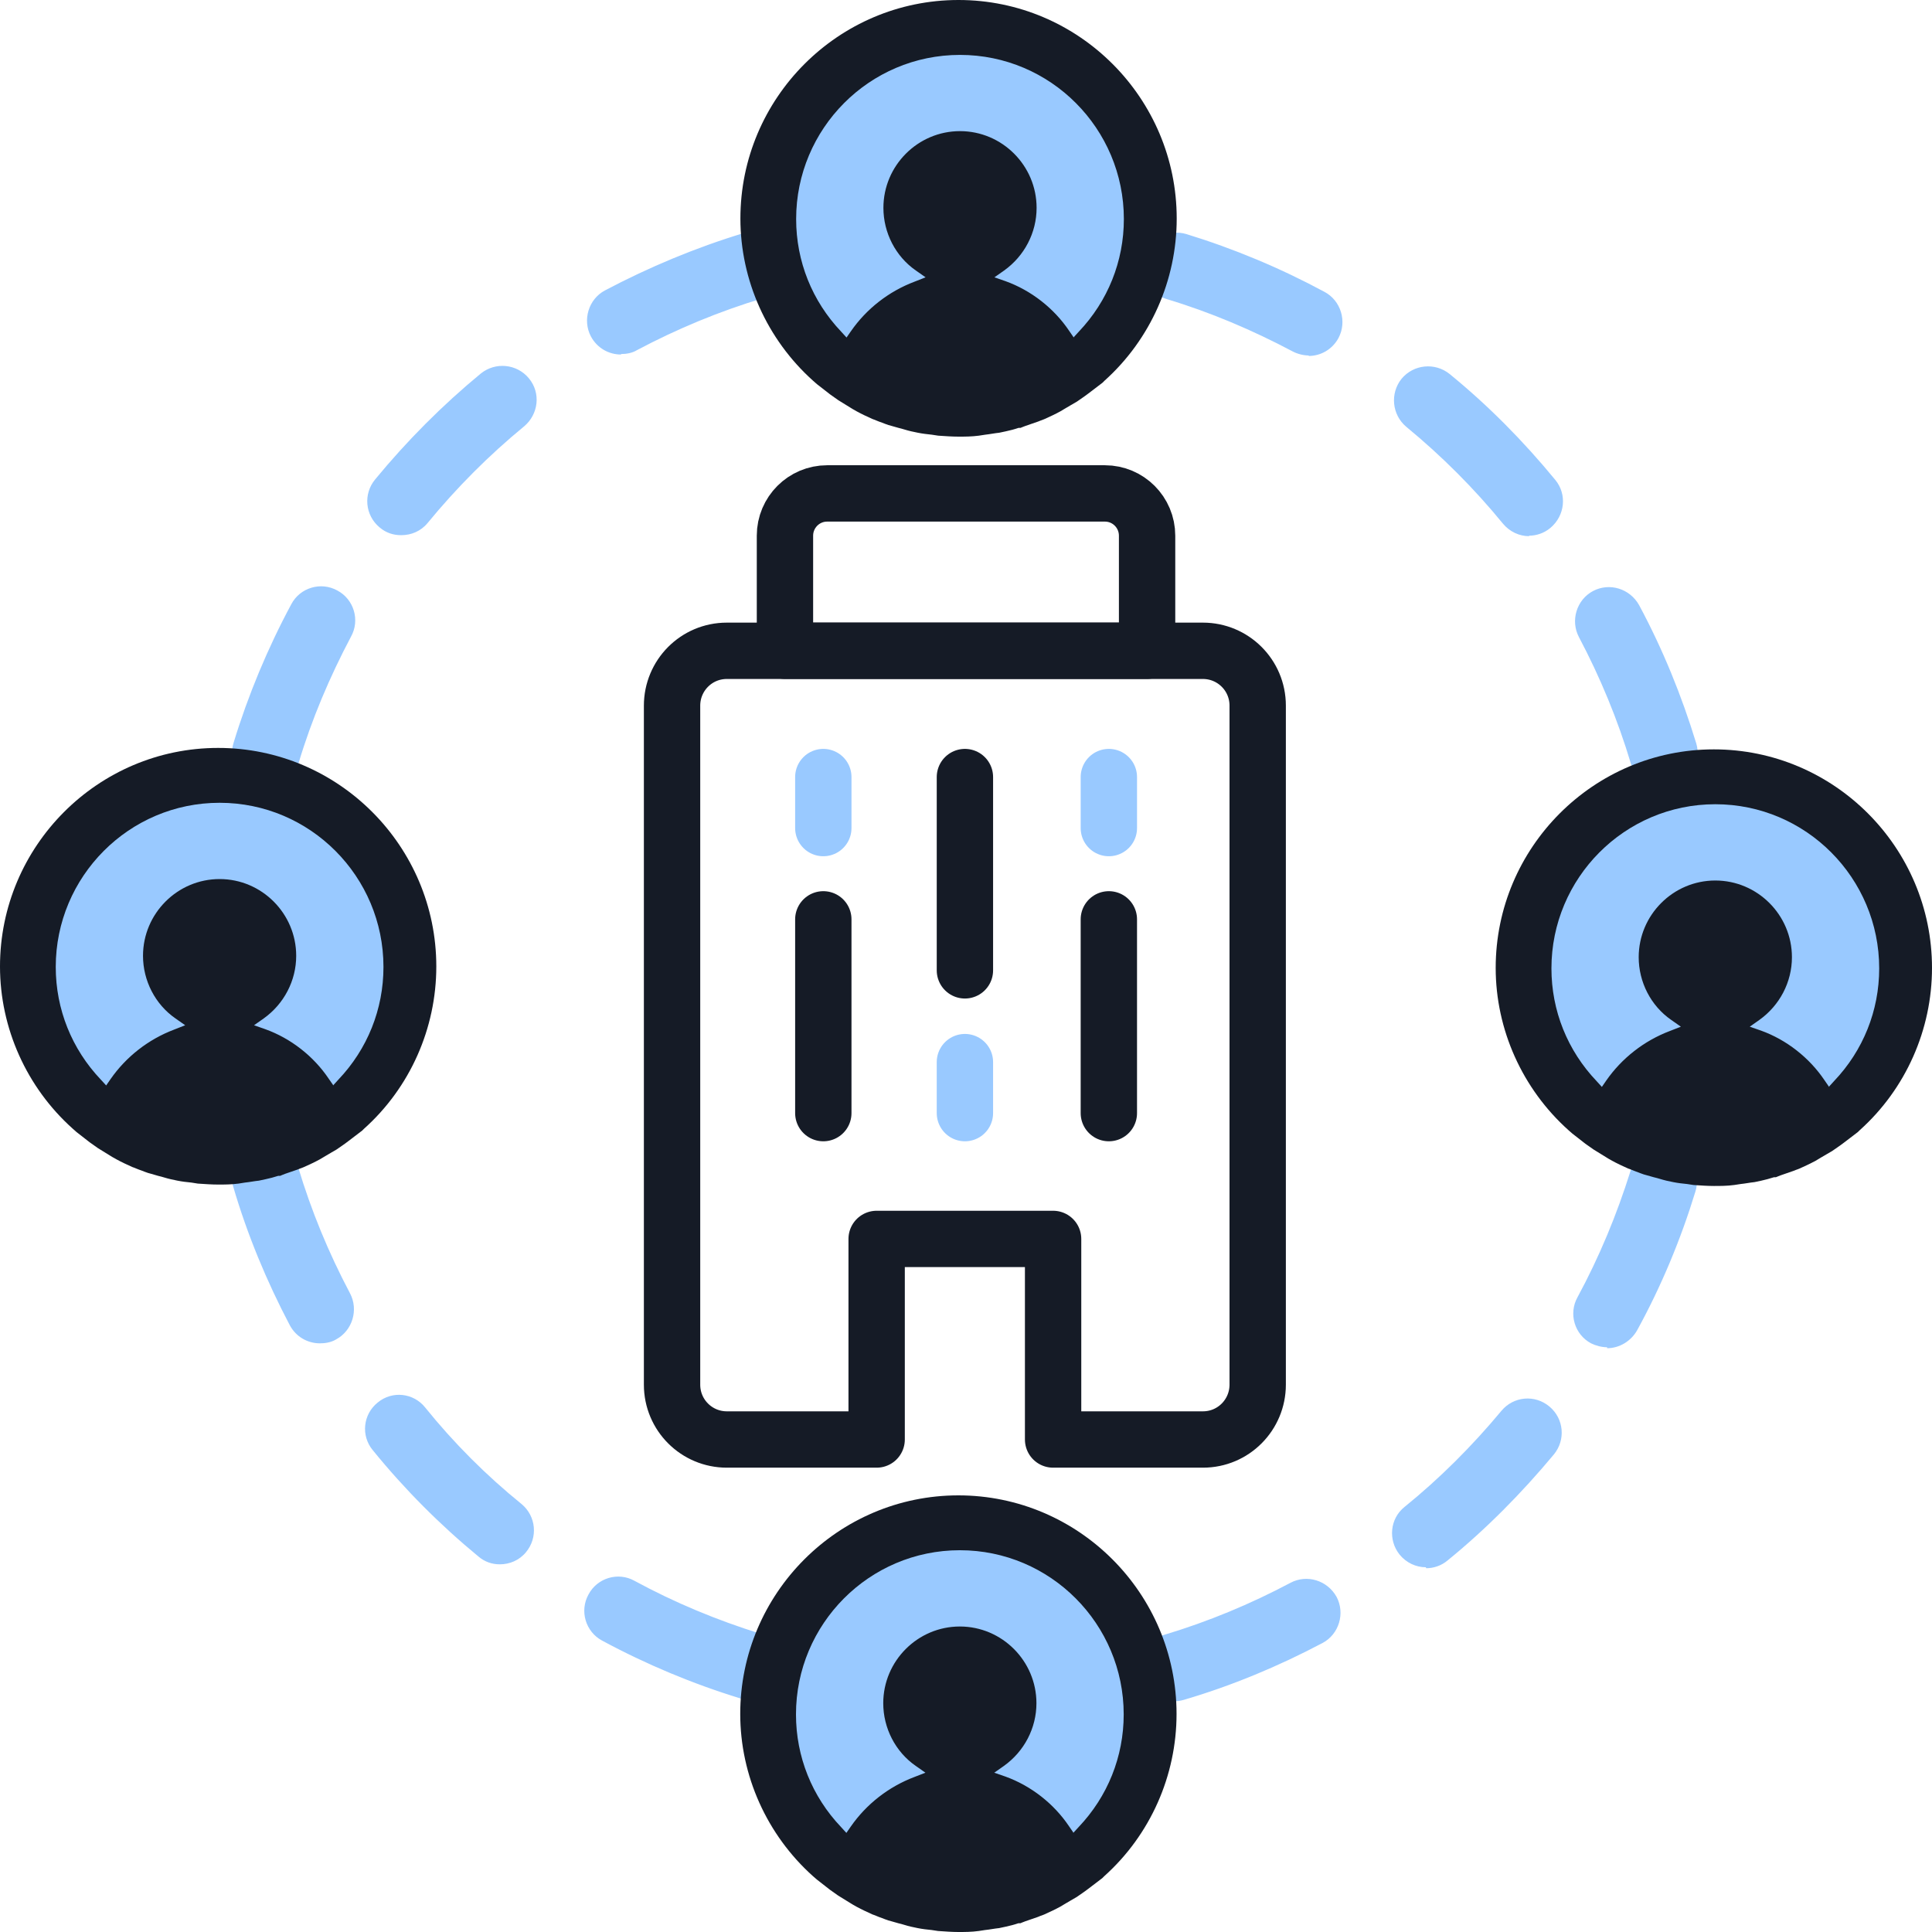
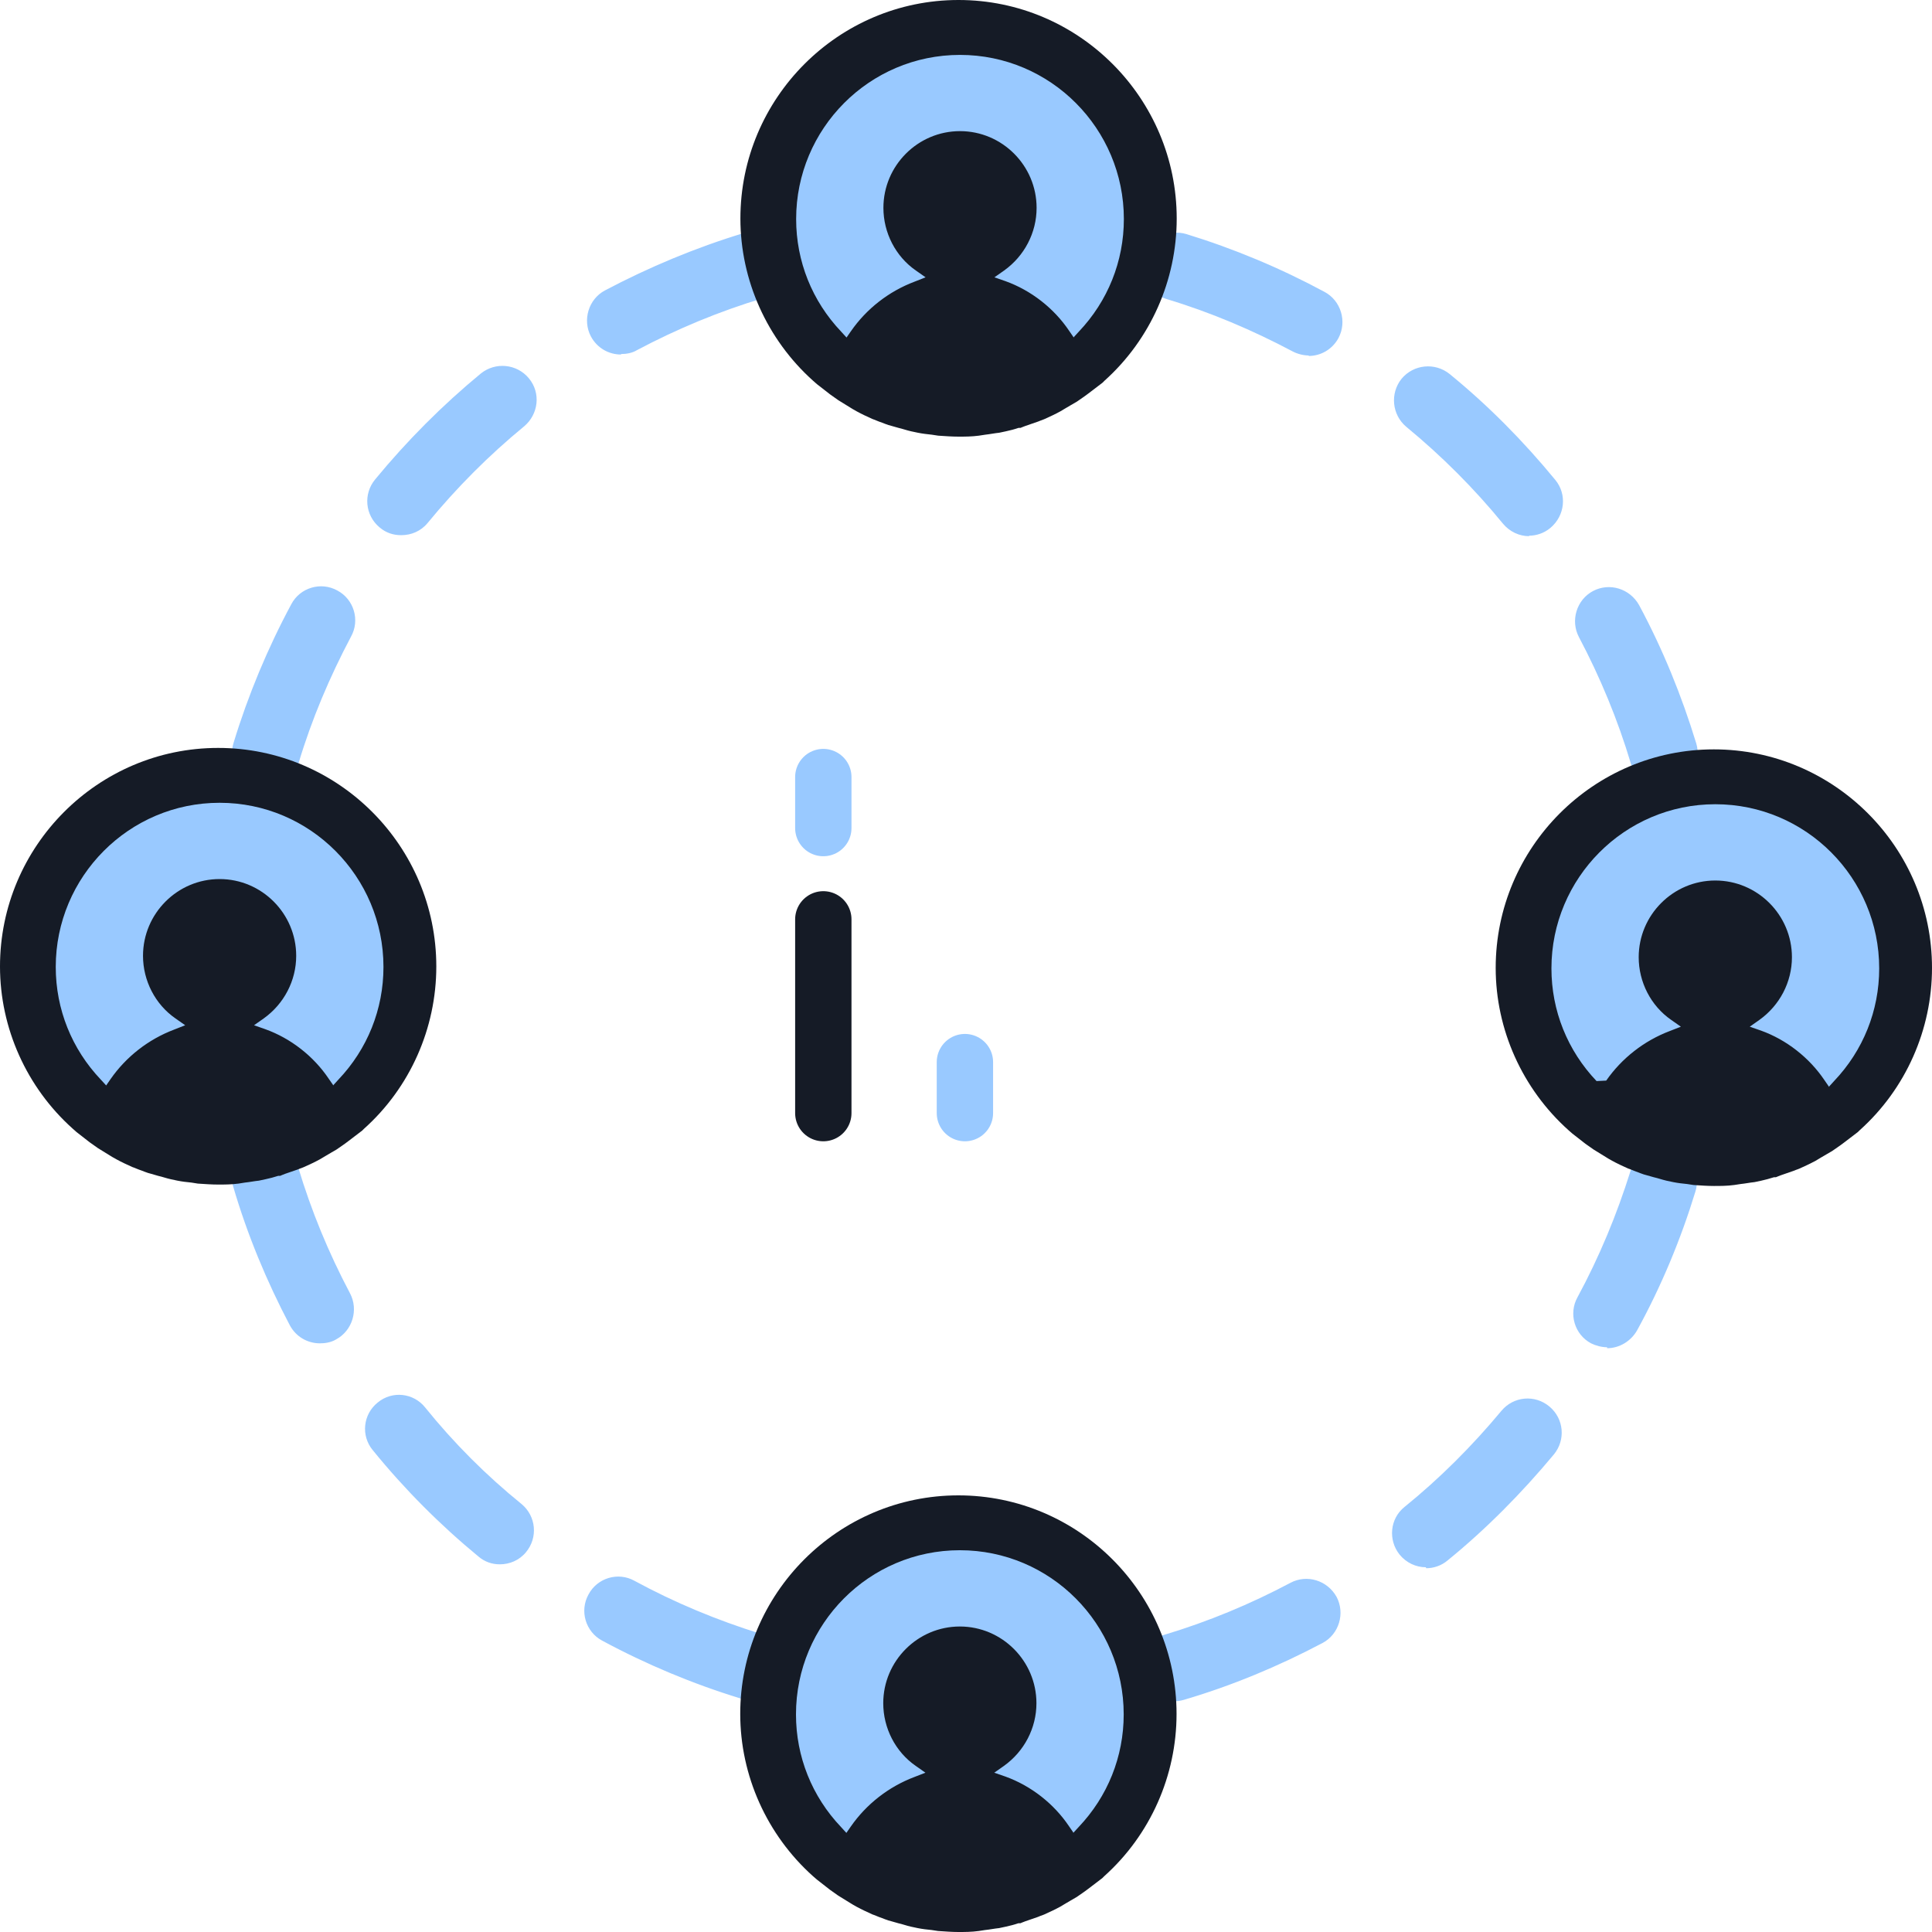
<svg xmlns="http://www.w3.org/2000/svg" width="48" height="48" viewBox="0 0 48 48" fill="none">
  <g clip-path="url(#clip0_10919_265443)">
    <path opacity="0.4" d="M29.172 42.268C28.81 42.268 28.473 42.027 28.365 41.665C28.232 41.218 28.485 40.748 28.931 40.615C30.015 40.289 31.063 39.855 32.062 39.324C32.472 39.107 32.978 39.263 33.207 39.674C33.424 40.084 33.267 40.603 32.858 40.82C31.761 41.399 30.605 41.882 29.413 42.232C29.328 42.256 29.256 42.268 29.172 42.268ZM18.645 42.232C18.56 42.232 18.476 42.232 18.392 42.196C17.211 41.834 16.055 41.351 14.959 40.76C14.55 40.542 14.393 40.024 14.622 39.613C14.839 39.203 15.357 39.046 15.766 39.276C16.766 39.819 17.814 40.253 18.898 40.591C19.343 40.724 19.596 41.206 19.452 41.653C19.343 42.015 19.006 42.244 18.645 42.244V42.232ZM35.423 38.938C35.182 38.938 34.941 38.829 34.773 38.624C34.483 38.262 34.532 37.731 34.893 37.441C35.772 36.73 36.579 35.921 37.302 35.052C37.603 34.69 38.133 34.642 38.494 34.944C38.856 35.245 38.904 35.776 38.603 36.138C37.808 37.092 36.929 37.984 35.965 38.769C35.808 38.901 35.616 38.962 35.435 38.962L35.423 38.938ZM12.418 38.865C12.225 38.865 12.044 38.805 11.888 38.672C10.936 37.888 10.045 36.995 9.262 36.03C8.961 35.668 9.021 35.137 9.382 34.847C9.744 34.545 10.274 34.606 10.563 34.968C11.273 35.849 12.08 36.657 12.96 37.369C13.321 37.671 13.369 38.202 13.068 38.564C12.899 38.769 12.659 38.865 12.418 38.865ZM39.928 33.472C39.795 33.472 39.651 33.435 39.53 33.375C39.121 33.158 38.964 32.639 39.193 32.229C39.735 31.227 40.169 30.177 40.506 29.104C40.638 28.657 41.108 28.404 41.566 28.548C42.011 28.681 42.264 29.164 42.12 29.61C41.758 30.793 41.277 31.951 40.675 33.049C40.518 33.327 40.229 33.496 39.928 33.496V33.472ZM7.949 33.375C7.648 33.375 7.359 33.218 7.202 32.929C6.624 31.831 6.142 30.672 5.793 29.478C5.661 29.031 5.913 28.561 6.359 28.428C6.805 28.295 7.275 28.548 7.407 28.995C7.732 30.081 8.166 31.131 8.696 32.132C8.913 32.542 8.756 33.061 8.347 33.279C8.226 33.351 8.082 33.375 7.949 33.375ZM41.325 19.571C40.964 19.571 40.626 19.33 40.518 18.968C40.193 17.882 39.759 16.832 39.229 15.83C39.012 15.42 39.169 14.901 39.578 14.684C39.988 14.467 40.494 14.624 40.723 15.034C41.313 16.132 41.783 17.29 42.144 18.473C42.276 18.919 42.023 19.39 41.578 19.523C41.493 19.547 41.409 19.559 41.337 19.559L41.325 19.571ZM6.612 19.535C6.528 19.535 6.443 19.535 6.359 19.499C5.913 19.366 5.661 18.895 5.805 18.449C6.166 17.266 6.648 16.108 7.238 15.01C7.455 14.6 7.973 14.443 8.383 14.672C8.792 14.889 8.949 15.408 8.72 15.818C8.19 16.82 7.744 17.87 7.419 18.956C7.311 19.318 6.973 19.559 6.612 19.559V19.535ZM37.989 13.321C37.748 13.321 37.507 13.212 37.338 13.007C36.627 12.138 35.821 11.33 34.941 10.606C34.58 10.304 34.532 9.773 34.821 9.411C35.122 9.049 35.652 9.001 36.013 9.29C36.977 10.075 37.856 10.968 38.639 11.921C38.94 12.283 38.88 12.814 38.519 13.116C38.362 13.248 38.169 13.309 37.989 13.309V13.321ZM9.96 13.296C9.768 13.296 9.587 13.236 9.431 13.103C9.069 12.802 9.021 12.271 9.322 11.909C10.117 10.944 10.996 10.063 11.948 9.278C12.309 8.989 12.839 9.037 13.14 9.399C13.441 9.761 13.381 10.292 13.02 10.594C12.153 11.306 11.346 12.114 10.623 12.995C10.454 13.2 10.213 13.296 9.973 13.296H9.96ZM32.52 8.832C32.388 8.832 32.243 8.796 32.123 8.735C31.123 8.204 30.075 7.758 28.991 7.432C28.546 7.299 28.293 6.829 28.425 6.382C28.558 5.936 29.027 5.683 29.473 5.815C30.653 6.177 31.81 6.66 32.906 7.251C33.315 7.468 33.472 7.987 33.255 8.397C33.098 8.687 32.809 8.844 32.508 8.844L32.52 8.832ZM15.429 8.808C15.128 8.808 14.839 8.651 14.682 8.361C14.465 7.951 14.622 7.432 15.031 7.215C16.127 6.636 17.284 6.153 18.476 5.791C18.922 5.658 19.392 5.912 19.524 6.358C19.657 6.805 19.404 7.275 18.958 7.408C17.874 7.734 16.826 8.168 15.826 8.699C15.706 8.772 15.561 8.796 15.429 8.796V8.808Z" fill="#0079FF" />
    <path opacity="0.4" d="M23.811 47.444C26.492 47.444 28.665 45.267 28.665 42.581C28.665 39.896 26.492 37.719 23.811 37.719C21.13 37.719 18.957 39.896 18.957 42.581C18.957 45.267 21.13 47.444 23.811 47.444Z" fill="#0079FF" />
    <path d="M27.436 46.612C28.58 45.586 29.231 44.114 29.231 42.582C29.231 39.589 26.798 37.152 23.811 37.152C20.824 37.152 18.391 39.589 18.391 42.582C18.391 44.114 19.053 45.586 20.197 46.612L20.294 46.696L20.619 46.95C20.691 46.998 20.751 47.046 20.824 47.095L21.137 47.288C21.137 47.288 21.233 47.348 21.281 47.372C21.414 47.444 21.546 47.505 21.679 47.565C21.715 47.577 21.751 47.589 21.775 47.601L21.835 47.626C21.944 47.662 22.04 47.71 22.149 47.734L22.317 47.782C22.426 47.806 22.522 47.843 22.63 47.867C22.691 47.879 22.739 47.891 22.799 47.903C22.919 47.927 23.028 47.939 23.148 47.951L23.305 47.975C23.485 47.987 23.654 48 23.811 48C23.967 48 24.136 48 24.317 47.975L24.473 47.951C24.594 47.939 24.702 47.915 24.823 47.903L24.991 47.867C25.099 47.843 25.196 47.819 25.304 47.782H25.352C25.352 47.782 25.437 47.746 25.473 47.734C25.581 47.698 25.678 47.662 25.786 47.626L25.846 47.601C25.846 47.601 25.919 47.577 25.943 47.565C26.075 47.505 26.208 47.444 26.34 47.372C26.424 47.324 26.497 47.276 26.605 47.215L26.75 47.131C26.834 47.071 26.93 47.01 27.039 46.926L27.388 46.66L27.436 46.612ZM26.665 45.526L26.557 45.369C26.184 44.814 25.617 44.368 24.979 44.138L24.702 44.042L24.943 43.873C25.449 43.511 25.75 42.932 25.75 42.316C25.75 41.267 24.895 40.41 23.847 40.41C22.799 40.41 21.944 41.267 21.944 42.316C21.944 42.932 22.245 43.523 22.751 43.873L22.992 44.042L22.715 44.15C22.076 44.392 21.522 44.826 21.137 45.381L21.028 45.538L20.896 45.393C20.173 44.633 19.776 43.644 19.776 42.594C19.776 40.349 21.595 38.515 23.847 38.515C26.099 38.515 27.918 40.349 27.918 42.594C27.918 43.644 27.52 44.633 26.798 45.393L26.665 45.538V45.526Z" fill="#151B26" />
    <path opacity="0.4" d="M23.815 10.293C26.496 10.293 28.669 8.116 28.669 5.43C28.669 2.745 26.496 0.567 23.815 0.567C21.134 0.567 18.961 2.745 18.961 5.43C18.961 8.116 21.134 10.293 23.815 10.293Z" fill="#0079FF" />
    <path d="M27.44 9.46C28.584 8.434 29.235 6.962 29.235 5.43C29.235 2.437 26.802 0 23.815 0C20.828 0 18.395 2.437 18.395 5.43C18.395 6.962 19.057 8.434 20.201 9.46L20.298 9.545L20.623 9.798C20.695 9.846 20.755 9.894 20.828 9.943L21.141 10.136C21.141 10.136 21.237 10.196 21.285 10.22C21.418 10.293 21.55 10.353 21.683 10.413C21.719 10.425 21.755 10.438 21.779 10.45L21.839 10.474C21.948 10.51 22.044 10.558 22.152 10.582L22.321 10.63C22.43 10.655 22.526 10.691 22.634 10.715C22.695 10.727 22.743 10.739 22.803 10.751C22.923 10.775 23.032 10.787 23.152 10.8L23.309 10.824C23.489 10.836 23.658 10.848 23.815 10.848C23.971 10.848 24.14 10.848 24.32 10.824L24.477 10.8C24.598 10.787 24.706 10.763 24.826 10.751L24.995 10.715C25.103 10.691 25.2 10.667 25.308 10.63H25.356C25.356 10.63 25.441 10.594 25.477 10.582C25.585 10.546 25.682 10.51 25.79 10.474L25.85 10.45C25.85 10.45 25.922 10.425 25.947 10.413C26.079 10.353 26.212 10.293 26.344 10.22C26.428 10.172 26.501 10.124 26.609 10.063L26.754 9.979C26.838 9.919 26.934 9.858 27.043 9.774L27.392 9.508L27.44 9.46ZM26.669 8.374L26.561 8.217C26.188 7.662 25.621 7.216 24.983 6.986L24.706 6.89L24.947 6.721C25.453 6.359 25.754 5.78 25.754 5.164C25.754 4.115 24.899 3.258 23.851 3.258C22.803 3.258 21.948 4.115 21.948 5.164C21.948 5.78 22.249 6.371 22.755 6.721L22.996 6.89L22.719 6.999C22.08 7.24 21.526 7.674 21.141 8.229L21.032 8.386L20.9 8.241C20.177 7.481 19.78 6.492 19.78 5.442C19.78 3.198 21.598 1.364 23.851 1.364C26.103 1.364 27.922 3.198 27.922 5.442C27.922 6.492 27.524 7.481 26.802 8.241L26.669 8.386V8.374Z" fill="#151B26" />
    <path opacity="0.4" d="M5.42 28.875C8.101 28.875 10.274 26.698 10.274 24.013C10.274 21.327 8.101 19.15 5.42 19.15C2.74 19.15 0.566 21.327 0.566 24.013C0.566 26.698 2.74 28.875 5.42 28.875Z" fill="#0079FF" />
    <path d="M9.046 28.042C10.19 27.017 10.84 25.544 10.84 24.012C10.84 21.02 8.407 18.582 5.42 18.582C2.433 18.582 0 21.02 0 24.012C0 25.544 0.662 27.017 1.807 28.042L1.903 28.127L2.228 28.38C2.301 28.428 2.361 28.477 2.433 28.525L2.746 28.718C2.746 28.718 2.843 28.778 2.891 28.802C3.023 28.875 3.156 28.935 3.288 28.995C3.324 29.007 3.36 29.02 3.385 29.032L3.445 29.056C3.553 29.092 3.65 29.14 3.758 29.164L3.927 29.213C4.035 29.237 4.131 29.273 4.24 29.297C4.3 29.309 4.348 29.321 4.408 29.333C4.529 29.357 4.637 29.369 4.758 29.381L4.914 29.406C5.095 29.418 5.264 29.43 5.42 29.43C5.577 29.43 5.745 29.43 5.926 29.406L6.083 29.381C6.203 29.369 6.311 29.345 6.432 29.333L6.6 29.297C6.709 29.273 6.805 29.249 6.914 29.213H6.962C6.962 29.213 7.046 29.176 7.082 29.164C7.191 29.128 7.287 29.092 7.395 29.056L7.456 29.032C7.456 29.032 7.528 29.007 7.552 28.995C7.685 28.935 7.817 28.875 7.949 28.802C8.034 28.754 8.106 28.706 8.214 28.645L8.359 28.561C8.443 28.501 8.54 28.44 8.648 28.356L8.997 28.09L9.046 28.042ZM8.275 26.956L8.166 26.799C7.793 26.244 7.227 25.798 6.588 25.569L6.311 25.472L6.552 25.303C7.058 24.941 7.359 24.362 7.359 23.747C7.359 22.697 6.504 21.84 5.456 21.84C4.408 21.84 3.553 22.697 3.553 23.747C3.553 24.362 3.854 24.953 4.36 25.303L4.601 25.472L4.324 25.581C3.686 25.822 3.132 26.256 2.746 26.811L2.638 26.968L2.505 26.823C1.783 26.063 1.385 25.074 1.385 24.024C1.385 21.78 3.204 19.945 5.456 19.945C7.709 19.945 9.527 21.78 9.527 24.024C9.527 25.074 9.13 26.063 8.407 26.823L8.275 26.968V26.956Z" fill="#151B26" />
-     <path d="M29.886 16.169H18.058C17.299 16.169 16.697 16.784 16.697 17.532V34.401C16.697 35.161 17.311 35.764 18.058 35.764H21.78V30.781H26.164V35.764H29.886C30.645 35.764 31.247 35.149 31.247 34.401V17.532C31.247 16.772 30.633 16.169 29.886 16.169Z" stroke="#151B26" stroke-width="1.4" stroke-linecap="round" stroke-linejoin="round" />
    <path d="M20.455 27.655V22.841" stroke="#151B26" stroke-width="1.4" stroke-linecap="round" stroke-linejoin="round" />
    <path opacity="0.4" d="M20.455 20.573V19.306" stroke="#0079FF" stroke-width="1.4" stroke-linecap="round" stroke-linejoin="round" />
-     <path d="M27.549 27.655V22.841" stroke="#151B26" stroke-width="1.4" stroke-linecap="round" stroke-linejoin="round" />
-     <path opacity="0.4" d="M27.549 20.573V19.306" stroke="#0079FF" stroke-width="1.4" stroke-linecap="round" stroke-linejoin="round" />
-     <path d="M23.973 19.306V24.108" stroke="#151B26" stroke-width="1.4" stroke-linecap="round" stroke-linejoin="round" />
    <path opacity="0.4" d="M23.973 26.388V27.655" stroke="#0079FF" stroke-width="1.4" stroke-linecap="round" stroke-linejoin="round" />
-     <path d="M20.55 12.259H27.451C28.03 12.259 28.499 12.729 28.499 13.309V16.168H19.502V13.309C19.502 12.729 19.972 12.259 20.55 12.259Z" stroke="#151B26" stroke-width="1.4" stroke-linecap="round" stroke-linejoin="round" />
    <path opacity="0.4" d="M42.581 28.911C45.261 28.911 47.435 26.734 47.435 24.048C47.435 21.363 45.261 19.186 42.581 19.186C39.9 19.186 37.727 21.363 37.727 24.048C37.727 26.734 39.9 28.911 42.581 28.911Z" fill="#0079FF" />
-     <path d="M46.206 28.078C47.35 27.052 48 25.58 48 24.048C48 21.055 45.567 18.618 42.58 18.618C39.593 18.618 37.16 21.055 37.16 24.048C37.16 25.58 37.823 27.052 38.967 28.078L39.063 28.162L39.388 28.416C39.461 28.464 39.521 28.512 39.593 28.56L39.906 28.753C39.906 28.753 40.003 28.814 40.051 28.838C40.183 28.91 40.316 28.971 40.448 29.031C40.484 29.043 40.521 29.055 40.545 29.067L40.605 29.091C40.713 29.128 40.81 29.176 40.918 29.2L41.087 29.248C41.195 29.272 41.291 29.308 41.4 29.333C41.46 29.345 41.508 29.357 41.569 29.369C41.689 29.393 41.797 29.405 41.918 29.417L42.074 29.441C42.255 29.453 42.424 29.465 42.58 29.465C42.737 29.465 42.906 29.465 43.086 29.441L43.243 29.417C43.363 29.405 43.472 29.381 43.592 29.369L43.761 29.333C43.869 29.308 43.965 29.284 44.074 29.248H44.122C44.122 29.248 44.206 29.212 44.242 29.2C44.351 29.164 44.447 29.128 44.556 29.091L44.616 29.067C44.616 29.067 44.688 29.043 44.712 29.031C44.845 28.971 44.977 28.91 45.11 28.838C45.194 28.79 45.266 28.741 45.375 28.681L45.519 28.597C45.603 28.536 45.7 28.476 45.808 28.392L46.157 28.126L46.206 28.078ZM45.435 26.992L45.327 26.835C44.953 26.28 44.387 25.833 43.749 25.604L43.472 25.508L43.712 25.339C44.218 24.977 44.52 24.398 44.52 23.782C44.52 22.732 43.664 21.876 42.616 21.876C41.569 21.876 40.713 22.732 40.713 23.782C40.713 24.398 41.014 24.989 41.52 25.339L41.761 25.508L41.484 25.616C40.846 25.858 40.292 26.292 39.906 26.847L39.798 27.004L39.666 26.859C38.943 26.099 38.545 25.109 38.545 24.06C38.545 21.815 40.364 19.981 42.616 19.981C44.869 19.981 46.688 21.815 46.688 24.06C46.688 25.109 46.29 26.099 45.567 26.859L45.435 27.004V26.992Z" fill="#151B26" />
+     <path d="M46.206 28.078C47.35 27.052 48 25.58 48 24.048C48 21.055 45.567 18.618 42.58 18.618C39.593 18.618 37.16 21.055 37.16 24.048C37.16 25.58 37.823 27.052 38.967 28.078L39.063 28.162L39.388 28.416C39.461 28.464 39.521 28.512 39.593 28.56L39.906 28.753C39.906 28.753 40.003 28.814 40.051 28.838C40.183 28.91 40.316 28.971 40.448 29.031C40.484 29.043 40.521 29.055 40.545 29.067L40.605 29.091C40.713 29.128 40.81 29.176 40.918 29.2L41.087 29.248C41.195 29.272 41.291 29.308 41.4 29.333C41.46 29.345 41.508 29.357 41.569 29.369C41.689 29.393 41.797 29.405 41.918 29.417L42.074 29.441C42.255 29.453 42.424 29.465 42.58 29.465C42.737 29.465 42.906 29.465 43.086 29.441L43.243 29.417C43.363 29.405 43.472 29.381 43.592 29.369L43.761 29.333C43.869 29.308 43.965 29.284 44.074 29.248H44.122C44.122 29.248 44.206 29.212 44.242 29.2C44.351 29.164 44.447 29.128 44.556 29.091L44.616 29.067C44.616 29.067 44.688 29.043 44.712 29.031C44.845 28.971 44.977 28.91 45.11 28.838C45.194 28.79 45.266 28.741 45.375 28.681L45.519 28.597C45.603 28.536 45.7 28.476 45.808 28.392L46.157 28.126L46.206 28.078ZM45.435 26.992L45.327 26.835C44.953 26.28 44.387 25.833 43.749 25.604L43.472 25.508L43.712 25.339C44.218 24.977 44.52 24.398 44.52 23.782C44.52 22.732 43.664 21.876 42.616 21.876C41.569 21.876 40.713 22.732 40.713 23.782C40.713 24.398 41.014 24.989 41.52 25.339L41.761 25.508L41.484 25.616C40.846 25.858 40.292 26.292 39.906 26.847L39.666 26.859C38.943 26.099 38.545 25.109 38.545 24.06C38.545 21.815 40.364 19.981 42.616 19.981C44.869 19.981 46.688 21.815 46.688 24.06C46.688 25.109 46.29 26.099 45.567 26.859L45.435 27.004V26.992Z" fill="#151B26" />
  </g>
  <defs>
    <clipPath id="clip0_10919_265443">
      <rect width="48" height="48" fill="white" />
    </clipPath>
  </defs>
</svg>